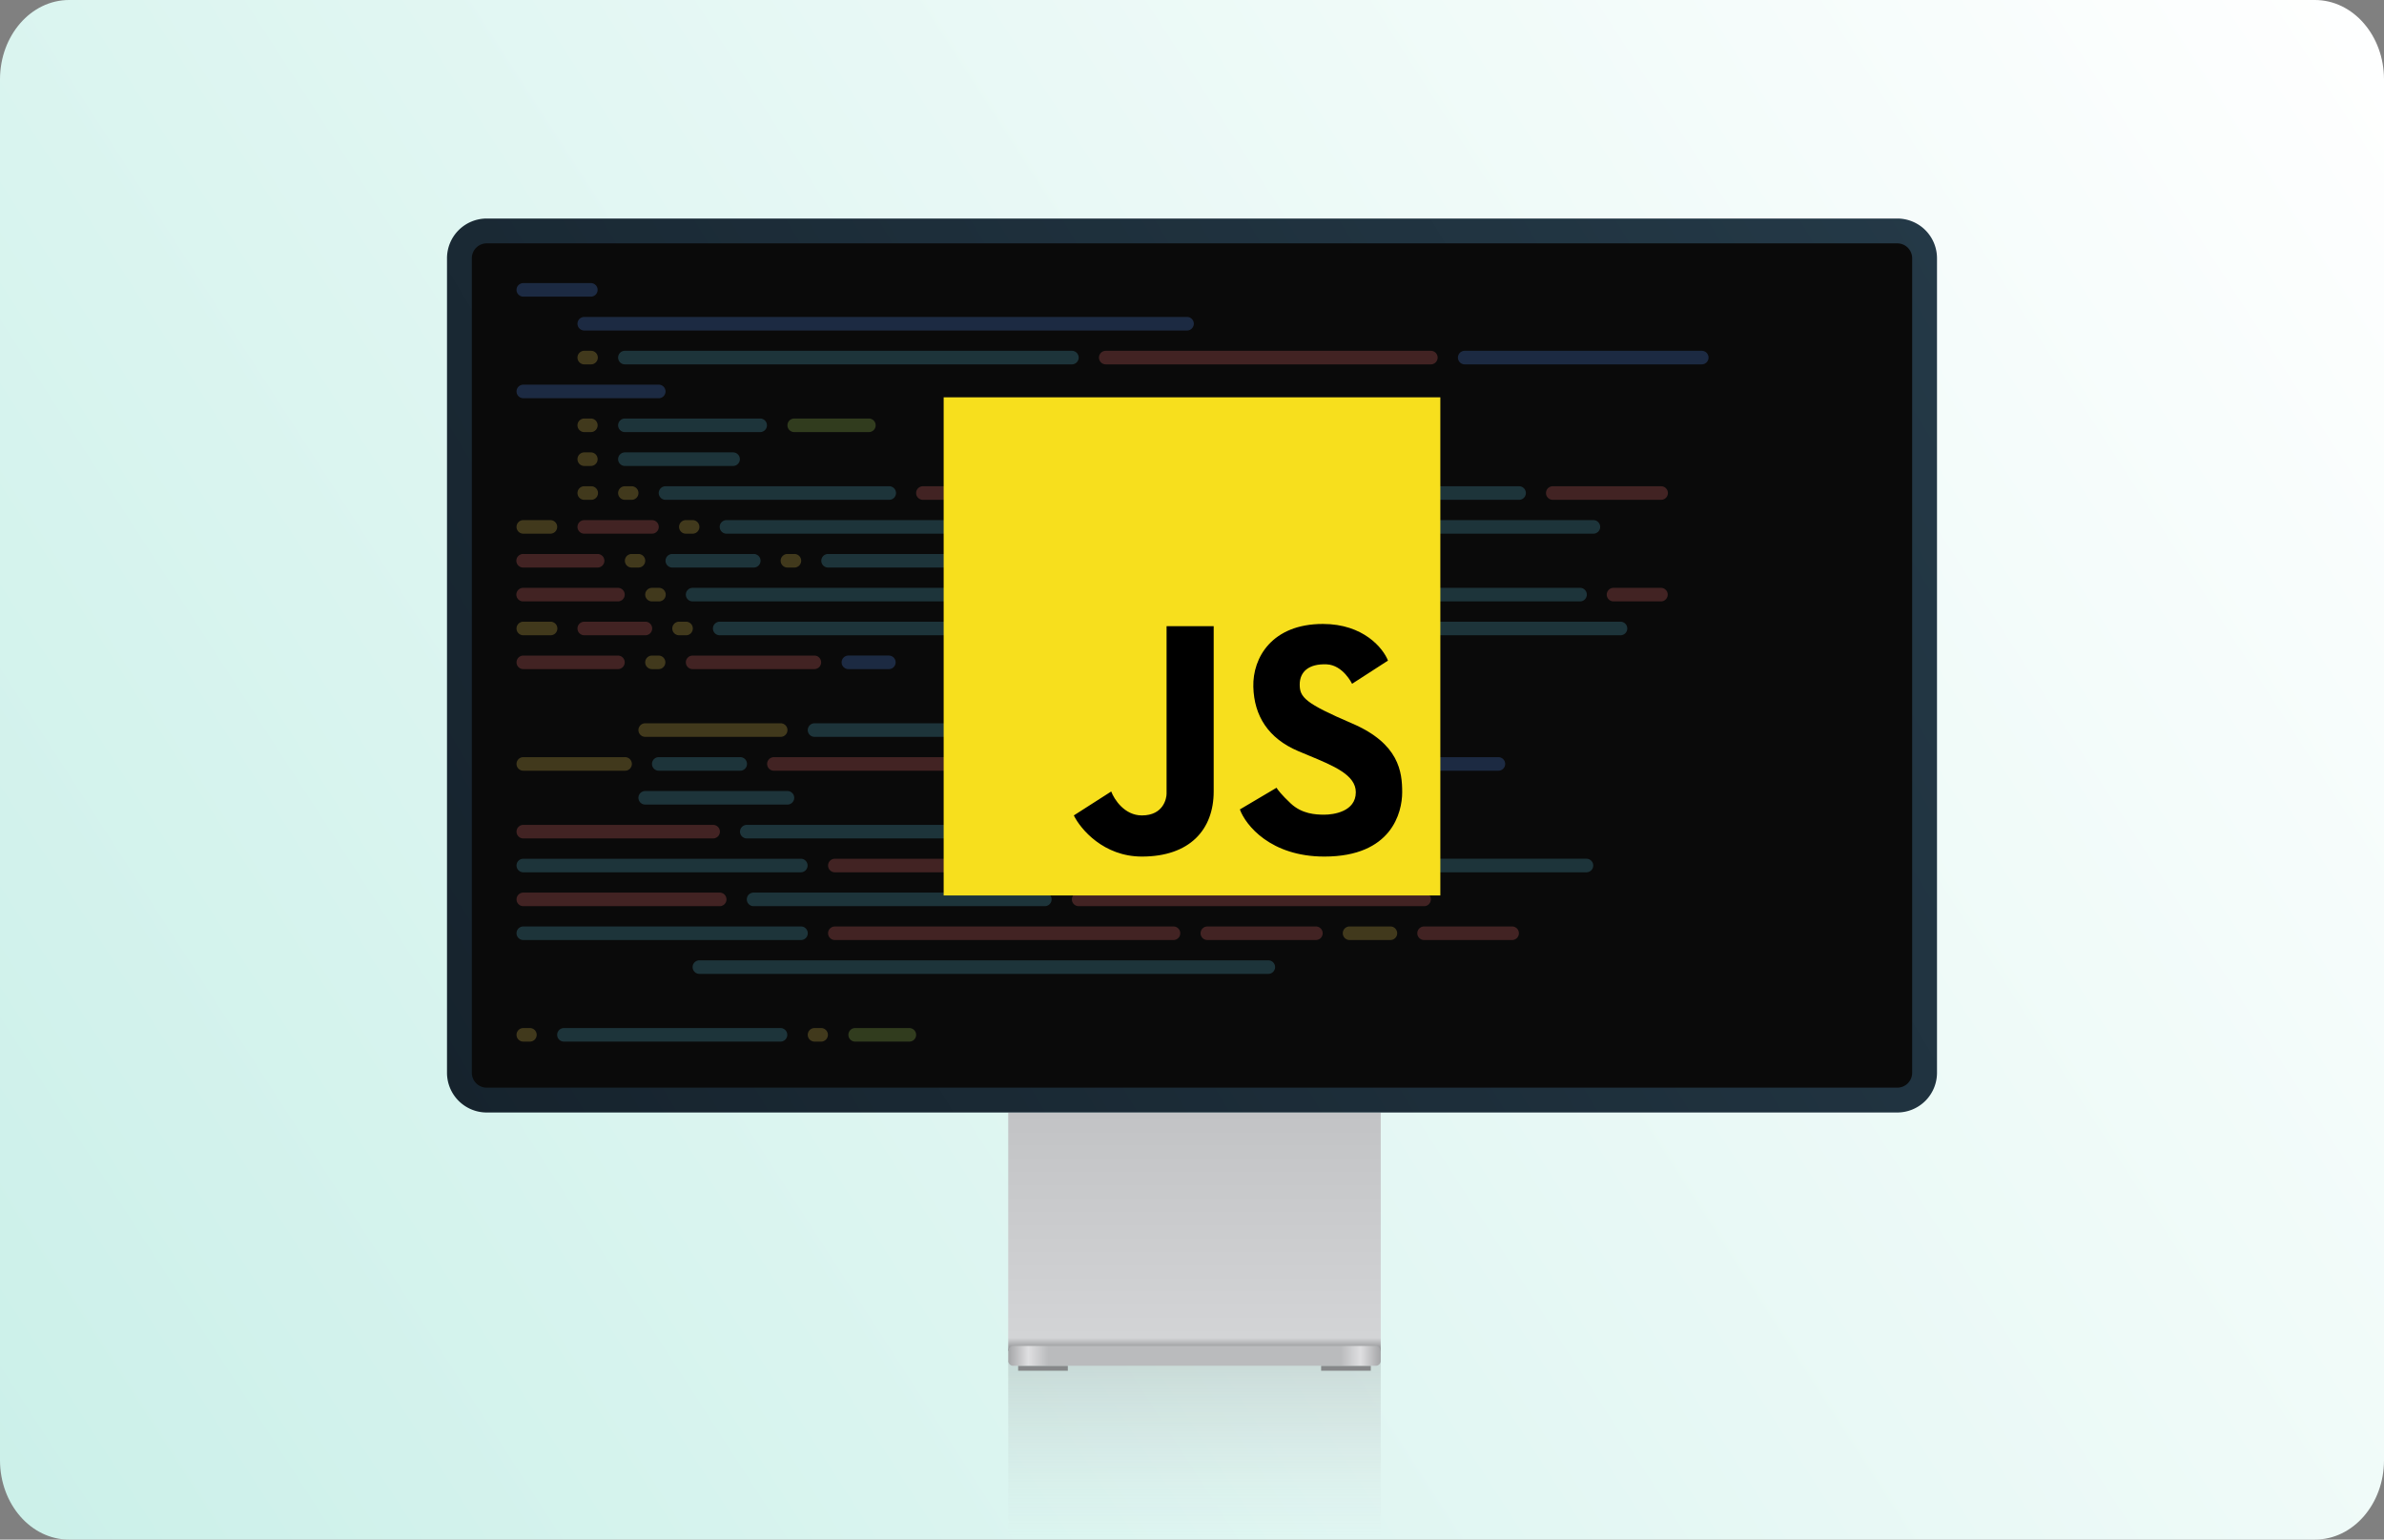
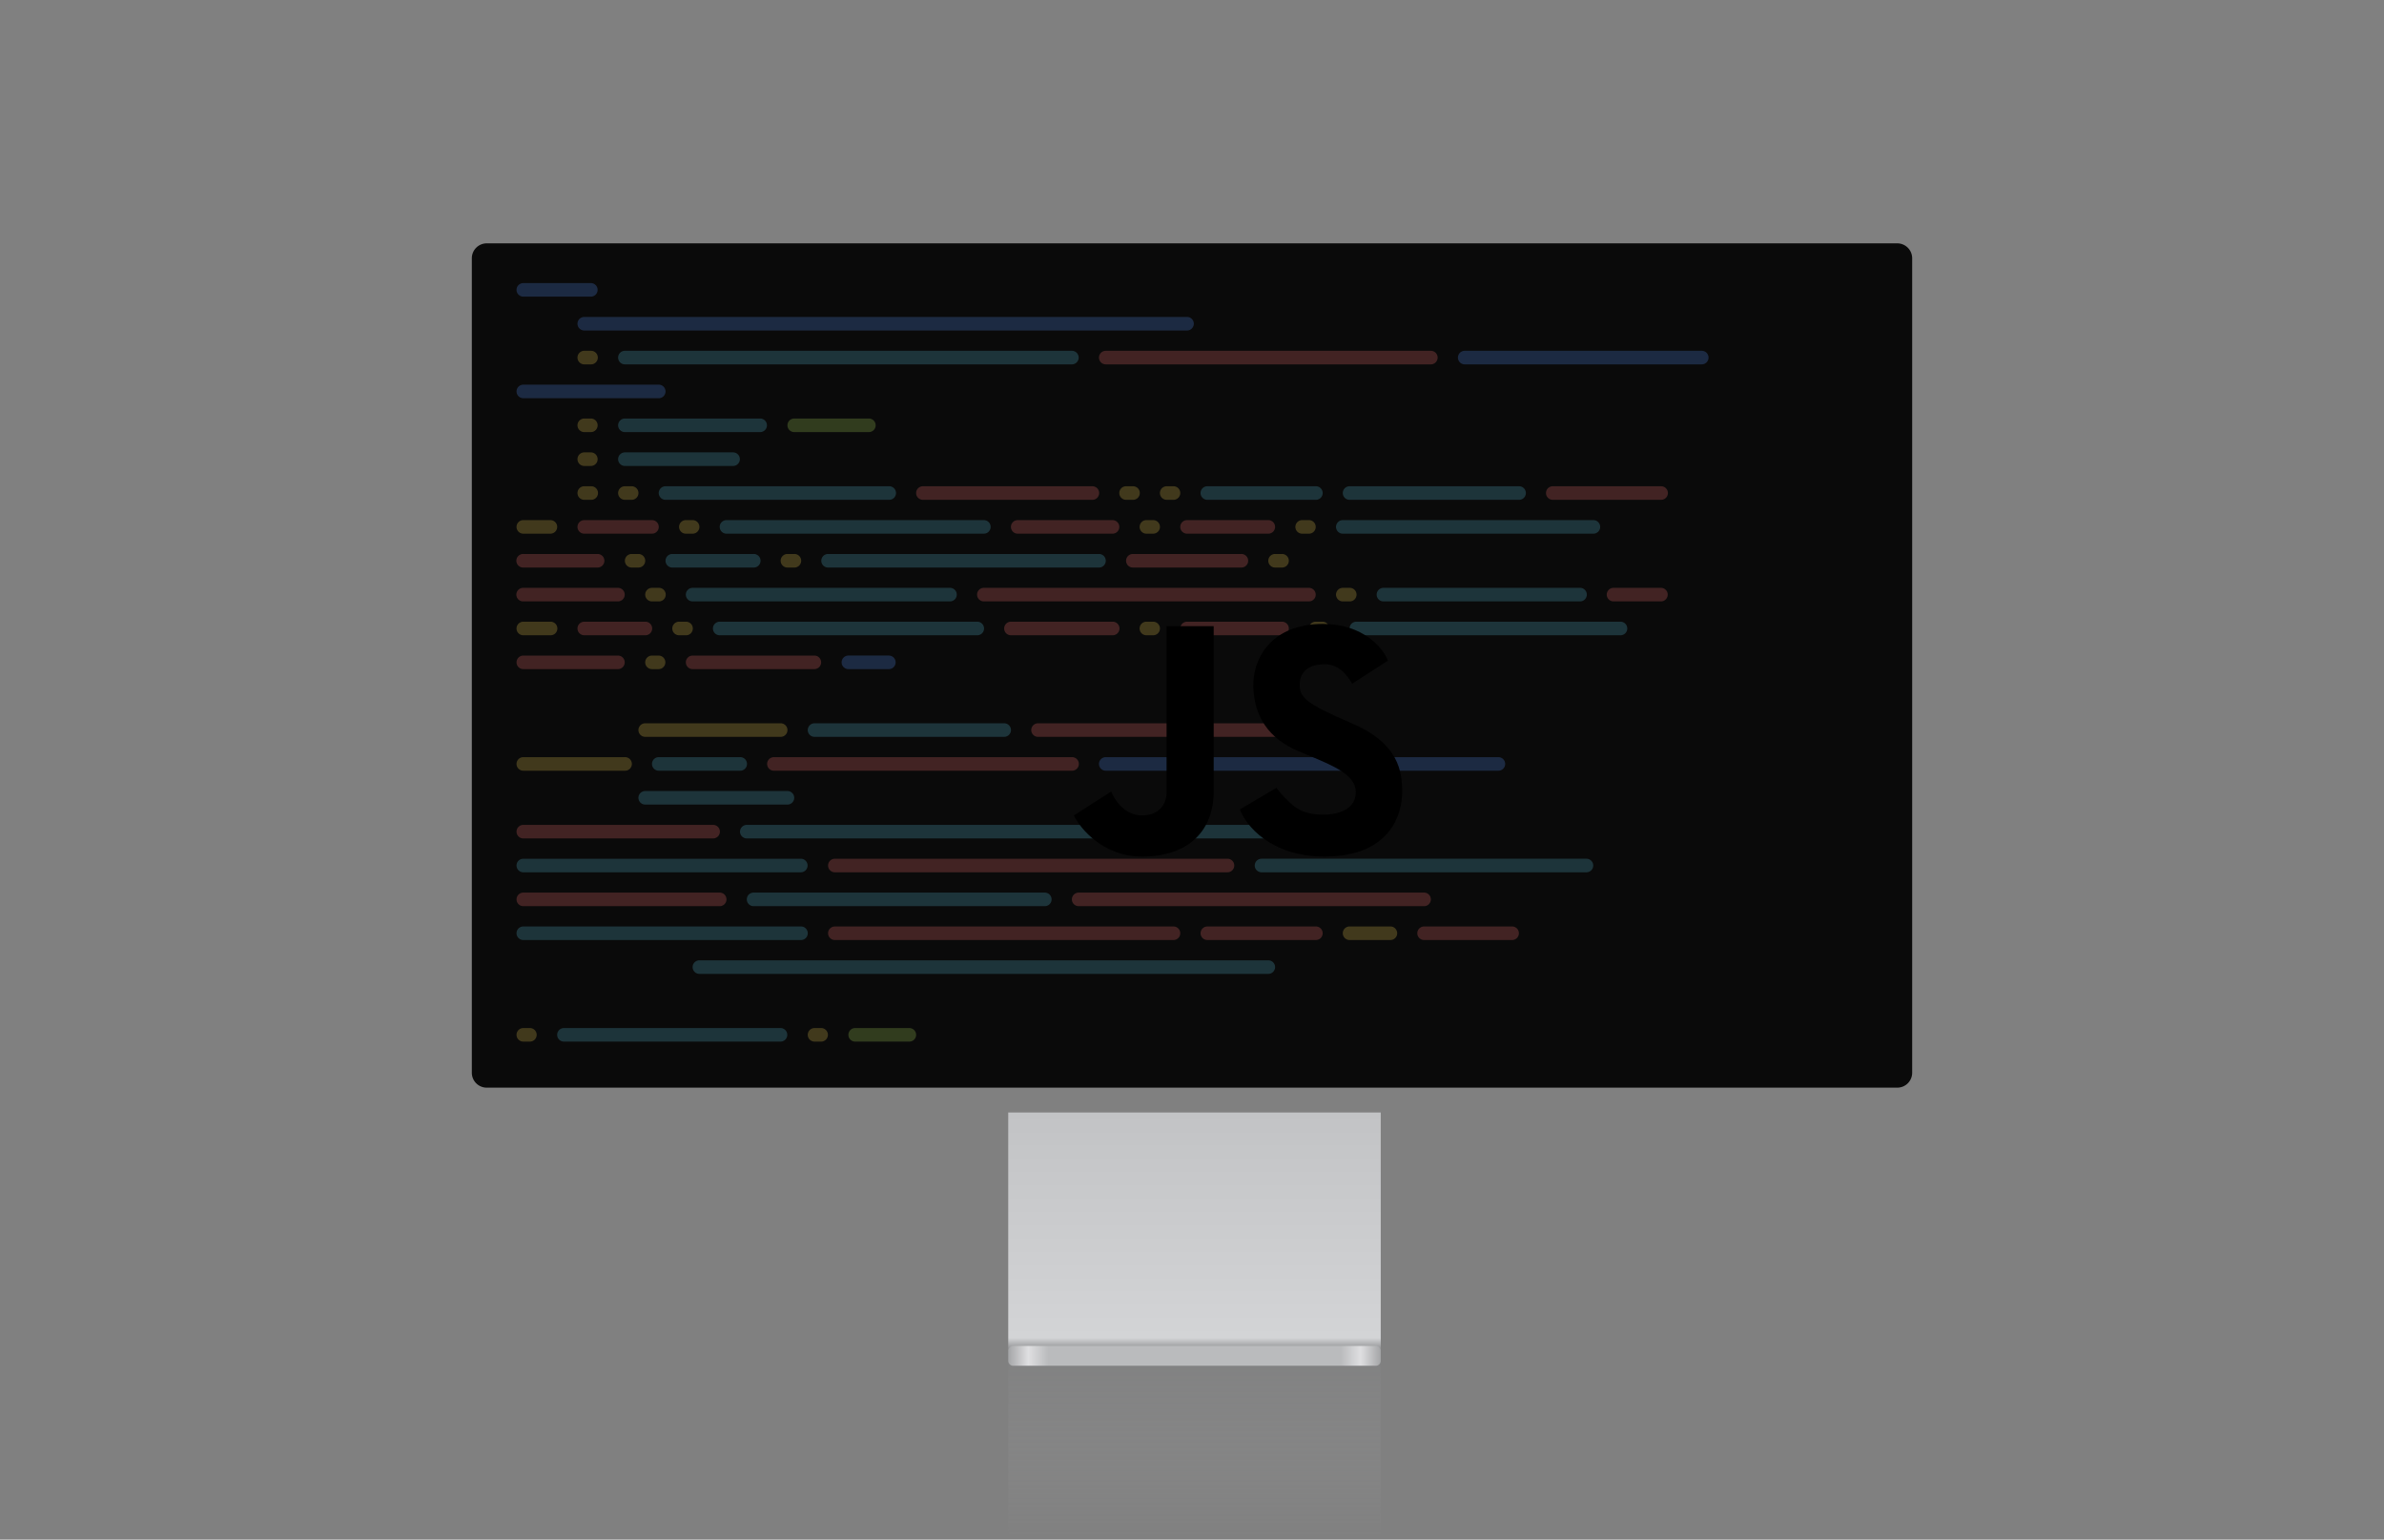
<svg xmlns="http://www.w3.org/2000/svg" width="480" height="310" fill="none">
  <rect width="100%" height="100%" fill="#808080" stroke="none" />
-   <path fill="url(#a)" d="M466.087 0H13.913C6.229 0 0 7.158 0 15.988v278.024C0 302.842 6.23 310 13.913 310h452.174c7.684 0 13.913-7.158 13.913-15.988V15.988C480 7.158 473.771 0 466.087 0" />
  <path fill="url(#b)" d="M278 310h75v36h-75z" opacity=".5" transform="rotate(-180 278 310)" />
  <path fill="url(#c)" d="M203 224h75v48h-75z" />
-   <path fill="#868789" d="M205 275h10v1h-10zm61 0h10v1h-10z" />
  <path fill="url(#d)" d="M203 272a1 1 0 0 1 1-1h73a1 1 0 0 1 1 1v2a1 1 0 0 1-1 1h-73a1 1 0 0 1-1-1z" />
-   <path fill="url(#e)" d="M90 52a8 8 0 0 1 8-8h284a8 8 0 0 1 8 8v164a8 8 0 0 1-8 8H98a8 8 0 0 1-8-8z" />
  <path fill="#0a0a0a" d="M95 52a3 3 0 0 1 3-3h284a3 3 0 0 1 3 3v164a3 3 0 0 1-3 3H98a3 3 0 0 1-3-3z" />
  <g opacity=".25">
    <path fill="#ea6e6e" d="M221.273 72c0-.753.61-1.364 1.363-1.364h65.455a1.364 1.364 0 1 1 0 2.728h-65.455c-.753 0-1.363-.61-1.363-1.364m-36.818 27.273c0-.753.61-1.364 1.363-1.364h34.091a1.364 1.364 0 1 1 0 2.727h-34.091c-.753 0-1.363-.61-1.363-1.363m126.818 0c0-.753.61-1.364 1.363-1.364h21.819a1.363 1.363 0 0 1 0 2.727h-21.819c-.753 0-1.363-.61-1.363-1.363m-193.637 5.454a1.364 1.364 0 0 0 0 2.728h13.637a1.364 1.364 0 0 0 0-2.728zm87.273 0a1.364 1.364 0 0 0 0 2.728H224a1.364 1.364 0 0 0 0-2.728zm32.727 1.364c0-.753.611-1.364 1.364-1.364h16.364a1.364 1.364 0 0 1 0 2.728H239a1.364 1.364 0 0 1-1.364-1.364m-132.272 5.455a1.364 1.364 0 1 0 0 2.727h15a1.364 1.364 0 0 0 0-2.727zm121.363 1.363c0-.753.611-1.363 1.364-1.363h21.818a1.364 1.364 0 1 1 0 2.727h-21.818a1.364 1.364 0 0 1-1.364-1.364m-121.363 5.455a1.364 1.364 0 1 0 0 2.727h19.091a1.364 1.364 0 0 0 0-2.727zm91.363 1.363c0-.753.611-1.363 1.364-1.363h65.454a1.363 1.363 0 1 1 0 2.727h-65.454a1.364 1.364 0 0 1-1.364-1.364m128.182-1.363a1.364 1.364 0 1 0 0 2.727h9.546a1.364 1.364 0 0 0 0-2.727zm-208.636 8.182c0-.754.61-1.364 1.363-1.364h12.273a1.364 1.364 0 1 1 0 2.727h-12.273c-.753 0-1.363-.61-1.363-1.363m85.909 0c0-.754.61-1.364 1.363-1.364H224a1.364 1.364 0 1 1 0 2.727h-20.455c-.753 0-1.363-.61-1.363-1.363m35.454 0c0-.754.611-1.364 1.364-1.364h19.091a1.364 1.364 0 1 1 0 2.727H239c-.753 0-1.364-.61-1.364-1.363M104 133.364c0-.753.611-1.364 1.364-1.364h19.091a1.364 1.364 0 0 1 0 2.727h-19.091c-.753 0-1.364-.61-1.364-1.363m34.091 0c0-.753.61-1.364 1.364-1.364H164a1.364 1.364 0 0 1 0 2.727h-24.545c-.754 0-1.364-.61-1.364-1.363m28.636 54.545c0-.753.611-1.363 1.364-1.363h68.182a1.363 1.363 0 1 1 0 2.727h-68.182a1.364 1.364 0 0 1-1.364-1.364M207.636 147c0-.753.611-1.364 1.364-1.364h47.727a1.364 1.364 0 0 1 0 2.728H209a1.364 1.364 0 0 1-1.364-1.364m-53.181 6.818c0-.753.61-1.363 1.363-1.363h60a1.364 1.364 0 1 1 0 2.727h-60a1.364 1.364 0 0 1-1.363-1.364M104 167.455c0-.753.611-1.364 1.364-1.364h38.181a1.364 1.364 0 1 1 0 2.727h-38.181c-.753 0-1.364-.61-1.364-1.363m62.727 6.818c0-.753.611-1.364 1.364-1.364h79.091a1.364 1.364 0 0 1 0 2.727h-79.091c-.753 0-1.364-.61-1.364-1.363M104 181.091c0-.753.611-1.364 1.364-1.364h39.545a1.364 1.364 0 0 1 0 2.728h-39.545a1.364 1.364 0 0 1-1.364-1.364m111.818 0c0-.753.611-1.364 1.364-1.364h69.545a1.364 1.364 0 0 1 0 2.728h-69.545a1.364 1.364 0 0 1-1.364-1.364m25.909 6.818c0-.753.611-1.363 1.364-1.363h21.818a1.364 1.364 0 1 1 0 2.727h-21.818a1.364 1.364 0 0 1-1.364-1.364m43.637 0c0-.753.61-1.363 1.363-1.363h17.728a1.363 1.363 0 1 1 0 2.727h-17.728a1.364 1.364 0 0 1-1.363-1.364" />
    <path fill="#56b4cd" d="M124.455 72c0-.753.61-1.364 1.363-1.364h90a1.364 1.364 0 1 1 0 2.728h-90c-.753 0-1.363-.61-1.363-1.364m0 13.636c0-.753.61-1.363 1.363-1.363h27.273a1.364 1.364 0 0 1 0 2.727h-27.273c-.753 0-1.363-.61-1.363-1.364m0 6.819c0-.754.61-1.364 1.363-1.364h21.818a1.364 1.364 0 0 1 0 2.727h-21.818c-.753 0-1.363-.61-1.363-1.363m8.181 6.818c0-.753.611-1.364 1.364-1.364h45a1.364 1.364 0 1 1 0 2.727h-45c-.753 0-1.364-.61-1.364-1.363m109.091 0c0-.753.611-1.364 1.364-1.364h21.818a1.364 1.364 0 1 1 0 2.727h-21.818c-.753 0-1.364-.61-1.364-1.363m28.637 0c0-.753.61-1.364 1.363-1.364h34.091a1.364 1.364 0 1 1 0 2.727h-34.091c-.753 0-1.363-.61-1.363-1.363m-125.455 6.818c0-.753.611-1.364 1.364-1.364h51.818a1.364 1.364 0 0 1 0 2.728h-51.818a1.364 1.364 0 0 1-1.364-1.364m124.091 0c0-.753.611-1.364 1.364-1.364h50.454a1.364 1.364 0 0 1 0 2.728h-50.454a1.364 1.364 0 0 1-1.364-1.364m-125.455 20.455c0-.754.611-1.364 1.364-1.364h51.818a1.364 1.364 0 1 1 0 2.727h-51.818c-.753 0-1.364-.61-1.364-1.363M134 112.909c0-.753.611-1.363 1.364-1.363h16.363a1.364 1.364 0 1 1 0 2.727h-16.363a1.364 1.364 0 0 1-1.364-1.364m31.364 0c0-.753.61-1.363 1.363-1.363h54.546a1.363 1.363 0 1 1 0 2.727h-54.546a1.364 1.364 0 0 1-1.363-1.364m-27.273 6.818c0-.753.61-1.363 1.364-1.363h51.818a1.363 1.363 0 1 1 0 2.727h-51.818a1.364 1.364 0 0 1-1.364-1.364m139.091 0c0-.753.61-1.363 1.363-1.363h39.546a1.364 1.364 0 1 1 0 2.727h-39.546a1.364 1.364 0 0 1-1.363-1.364m-5.455 6.819c0-.754.611-1.364 1.364-1.364h53.182a1.363 1.363 0 1 1 0 2.727h-53.182c-.753 0-1.364-.61-1.364-1.363M162.636 147c0-.753.611-1.364 1.364-1.364h38.182a1.364 1.364 0 0 1 0 2.728H164a1.364 1.364 0 0 1-1.364-1.364m-31.363 6.818c0-.753.61-1.363 1.363-1.363H149a1.364 1.364 0 1 1 0 2.727h-16.364a1.364 1.364 0 0 1-1.363-1.364m-2.728 6.818c0-.753.611-1.363 1.364-1.363h28.636a1.363 1.363 0 1 1 0 2.727h-28.636c-.753 0-1.364-.61-1.364-1.364M149 167.455c0-.753.611-1.364 1.364-1.364h115.909a1.364 1.364 0 0 1 0 2.727H150.364c-.753 0-1.364-.61-1.364-1.363m-45 6.818c0-.753.611-1.364 1.364-1.364h55.909a1.364 1.364 0 0 1 0 2.727h-55.909c-.753 0-1.364-.61-1.364-1.363m148.636 0c0-.753.611-1.364 1.364-1.364h65.455a1.364 1.364 0 0 1 0 2.727H254c-.753 0-1.364-.61-1.364-1.363m-102.272 6.818c0-.753.61-1.364 1.363-1.364h58.637a1.364 1.364 0 0 1 0 2.728h-58.637a1.364 1.364 0 0 1-1.363-1.364M104 187.909c0-.753.611-1.363 1.364-1.363h55.909a1.363 1.363 0 1 1 0 2.727h-55.909a1.364 1.364 0 0 1-1.364-1.364m35.455 6.818c0-.753.61-1.363 1.363-1.363h114.546a1.363 1.363 0 1 1 0 2.727H140.818a1.364 1.364 0 0 1-1.363-1.364m-27.273 13.637c0-.753.61-1.364 1.363-1.364h43.637a1.364 1.364 0 0 1 0 2.727h-43.637c-.753 0-1.363-.61-1.363-1.363" />
    <path fill="#e9c952" d="M270.364 187.909c0-.753.61-1.363 1.363-1.363h8.182a1.364 1.364 0 1 1 0 2.727h-8.182a1.364 1.364 0 0 1-1.363-1.364m-40.909-61.363c0-.754.61-1.364 1.363-1.364h1.364a1.363 1.363 0 1 1 0 2.727h-1.364c-.753 0-1.363-.61-1.363-1.363m34.09 0c0-.754.611-1.364 1.364-1.364h1.364a1.363 1.363 0 1 1 0 2.727h-1.364c-.753 0-1.364-.61-1.364-1.363m-159.545 0c0-.754.611-1.364 1.364-1.364h5.454a1.364 1.364 0 1 1 0 2.727h-5.454c-.753 0-1.364-.61-1.364-1.363m0-20.455c0-.753.611-1.364 1.364-1.364h5.454a1.364 1.364 0 0 1 0 2.728h-5.454a1.364 1.364 0 0 1-1.364-1.364M116.273 72c0-.753.61-1.364 1.363-1.364H119a1.364 1.364 0 1 1 0 2.728h-1.364c-.753 0-1.363-.61-1.363-1.364m0 13.636c0-.753.61-1.363 1.363-1.363H119A1.364 1.364 0 0 1 119 87h-1.364c-.753 0-1.363-.61-1.363-1.364m0 6.819c0-.754.61-1.364 1.363-1.364H119a1.364 1.364 0 0 1 0 2.727h-1.364c-.753 0-1.363-.61-1.363-1.363m0 6.818c0-.753.61-1.364 1.363-1.364H119a1.364 1.364 0 1 1 0 2.727h-1.364c-.753 0-1.363-.61-1.363-1.363m8.182 0c0-.753.61-1.364 1.363-1.364h1.364a1.363 1.363 0 0 1 0 2.727h-1.364c-.753 0-1.363-.61-1.363-1.363m100.909 0c0-.753.61-1.364 1.363-1.364h1.364a1.364 1.364 0 1 1 0 2.727h-1.364c-.753 0-1.363-.61-1.363-1.363m8.181 0c0-.753.611-1.364 1.364-1.364h1.364a1.363 1.363 0 0 1 0 2.727h-1.364c-.753 0-1.364-.61-1.364-1.363m-96.818 6.818c0-.753.611-1.364 1.364-1.364h1.364a1.364 1.364 0 0 1 0 2.728h-1.364a1.364 1.364 0 0 1-1.364-1.364m92.728 0c0-.753.61-1.364 1.363-1.364h1.364a1.364 1.364 0 0 1 0 2.728h-1.364a1.364 1.364 0 0 1-1.363-1.364m31.363 0c0-.753.611-1.364 1.364-1.364h1.363a1.364 1.364 0 1 1 0 2.728h-1.363a1.364 1.364 0 0 1-1.364-1.364m-135 6.818c0-.753.611-1.363 1.364-1.363h1.363a1.363 1.363 0 1 1 0 2.727h-1.363a1.364 1.364 0 0 1-1.364-1.364m31.364 0c0-.753.61-1.363 1.363-1.363h1.364a1.364 1.364 0 1 1 0 2.727h-1.364a1.364 1.364 0 0 1-1.363-1.364m98.182 0c0-.753.61-1.363 1.363-1.363h1.364a1.364 1.364 0 1 1 0 2.727h-1.364a1.364 1.364 0 0 1-1.363-1.364m-125.455 6.818c0-.753.611-1.363 1.364-1.363h1.363a1.364 1.364 0 1 1 0 2.727h-1.363a1.364 1.364 0 0 1-1.364-1.364m139.091 0c0-.753.611-1.363 1.364-1.363h1.363a1.364 1.364 0 1 1 0 2.727h-1.363a1.364 1.364 0 0 1-1.364-1.364m-133.636 6.819c0-.754.61-1.364 1.363-1.364h1.364a1.364 1.364 0 1 1 0 2.727h-1.364c-.753 0-1.363-.61-1.363-1.363m-5.455 6.818c0-.753.611-1.364 1.364-1.364h1.363a1.364 1.364 0 0 1 0 2.727h-1.363c-.753 0-1.364-.61-1.364-1.363M128.545 147c0-.753.611-1.364 1.364-1.364h27.273a1.364 1.364 0 0 1 0 2.728h-27.273a1.364 1.364 0 0 1-1.364-1.364M104 153.818c0-.753.611-1.363 1.364-1.363h20.454a1.364 1.364 0 1 1 0 2.727h-20.454a1.364 1.364 0 0 1-1.364-1.364m0 54.546c0-.753.611-1.364 1.364-1.364h1.363a1.364 1.364 0 0 1 0 2.727h-1.363c-.753 0-1.364-.61-1.364-1.363m58.636 0c0-.753.611-1.364 1.364-1.364h1.364a1.364 1.364 0 0 1 0 2.727H164c-.753 0-1.364-.61-1.364-1.363" />
    <path fill="#a7d25a" d="M158.545 85.636c0-.753.611-1.363 1.364-1.363h15a1.364 1.364 0 1 1 0 2.727h-15c-.753 0-1.364-.61-1.364-1.364m12.273 122.728c0-.754.611-1.364 1.364-1.364h10.909a1.363 1.363 0 1 1 0 2.727h-10.909c-.753 0-1.364-.61-1.364-1.363" />
    <path fill="#548aea" d="M104 58.364c0-.753.611-1.364 1.364-1.364H119a1.364 1.364 0 0 1 0 2.727h-13.636c-.753 0-1.364-.61-1.364-1.363m12.273 6.818c0-.753.61-1.364 1.363-1.364H239a1.364 1.364 0 0 1 0 2.728H117.636a1.364 1.364 0 0 1-1.363-1.364m178.636 5.454a1.364 1.364 0 1 0 0 2.728h47.727a1.364 1.364 0 1 0 0-2.728zm-125.454 62.728c0-.753.61-1.364 1.363-1.364H179a1.364 1.364 0 0 1 0 2.727h-8.182c-.753 0-1.363-.61-1.363-1.363m53.181 19.091a1.363 1.363 0 1 0 0 2.727h79.091a1.364 1.364 0 0 0 0-2.727zM105.364 77.454a1.364 1.364 0 0 0 0 2.728h27.272a1.364 1.364 0 0 0 0-2.728z" />
  </g>
-   <path fill="#f7df1d" d="M190 80h100v100.301H190z" />
+   <path fill="#f7df1d" d="M190 80h100H190z" />
  <path fill="#000" d="M279.458 133.012c-.954-2.46-4.91-7.379-13.103-7.379-10.24 0-14.156 6.777-14.006 12.65s3.012 10.392 9.037 12.952q1.028.435 2.027.847c5.19 2.151 9.569 3.965 9.569 7.436 0 3.916-4.518 4.518-6.325 4.518s-4.518-.15-6.777-2.259c-1.808-1.686-2.661-2.811-2.862-3.162l-7.379 4.367c1.154 3.163 6.174 9.488 17.018 9.488 13.554 0 15.662-8.885 15.662-12.952 0-4.066-.602-9.789-10.09-13.855s-10.542-5.271-10.542-7.831 1.807-4.217 5.421-4.067c3.314.138 5.121 3.916 5.121 3.916zm-44.578-6.927h9.487v33.283c0 7.68-4.819 13.102-14.457 13.102-7.711 0-12.35-5.522-13.705-8.283l7.53-4.819c.602 1.606 2.681 4.819 6.175 4.819 4.367 0 4.97-3.464 4.97-4.367z" />
  <defs>
    <linearGradient id="a" x1="480" x2="0" y1="0" y2="310" gradientUnits="userSpaceOnUse">
      <stop stop-color="#fff" />
      <stop offset="1" stop-color="#cbf0e9" />
    </linearGradient>
    <linearGradient id="b" x1="315.5" x2="315.5" y1="310" y2="346" gradientUnits="userSpaceOnUse">
      <stop stop-color="#c2c3c5" stop-opacity="0" />
      <stop offset="1" stop-color="#868789" stop-opacity=".5" />
    </linearGradient>
    <linearGradient id="c" x1="240.5" x2="240.5" y1="224" y2="272" gradientUnits="userSpaceOnUse">
      <stop stop-color="#c2c3c5" />
      <stop offset=".946" stop-color="#d3d4d6" />
      <stop offset="1" stop-color="#868789" />
    </linearGradient>
    <linearGradient id="d" x1="203" x2="278" y1="273" y2="273" gradientUnits="userSpaceOnUse">
      <stop stop-color="#a4a5a7" />
      <stop offset=".054" stop-color="#dfdfe1" />
      <stop offset=".108" stop-color="#babbbd" />
      <stop offset=".893" stop-color="#babbbd" />
      <stop offset=".946" stop-color="#dfdfe1" />
      <stop offset="1" stop-color="#a4a5a7" />
    </linearGradient>
    <linearGradient id="e" x1="390" x2="90" y1="44" y2="224" gradientUnits="userSpaceOnUse">
      <stop stop-color="#243947" />
      <stop offset="1" stop-color="#16232d" />
    </linearGradient>
  </defs>
</svg>